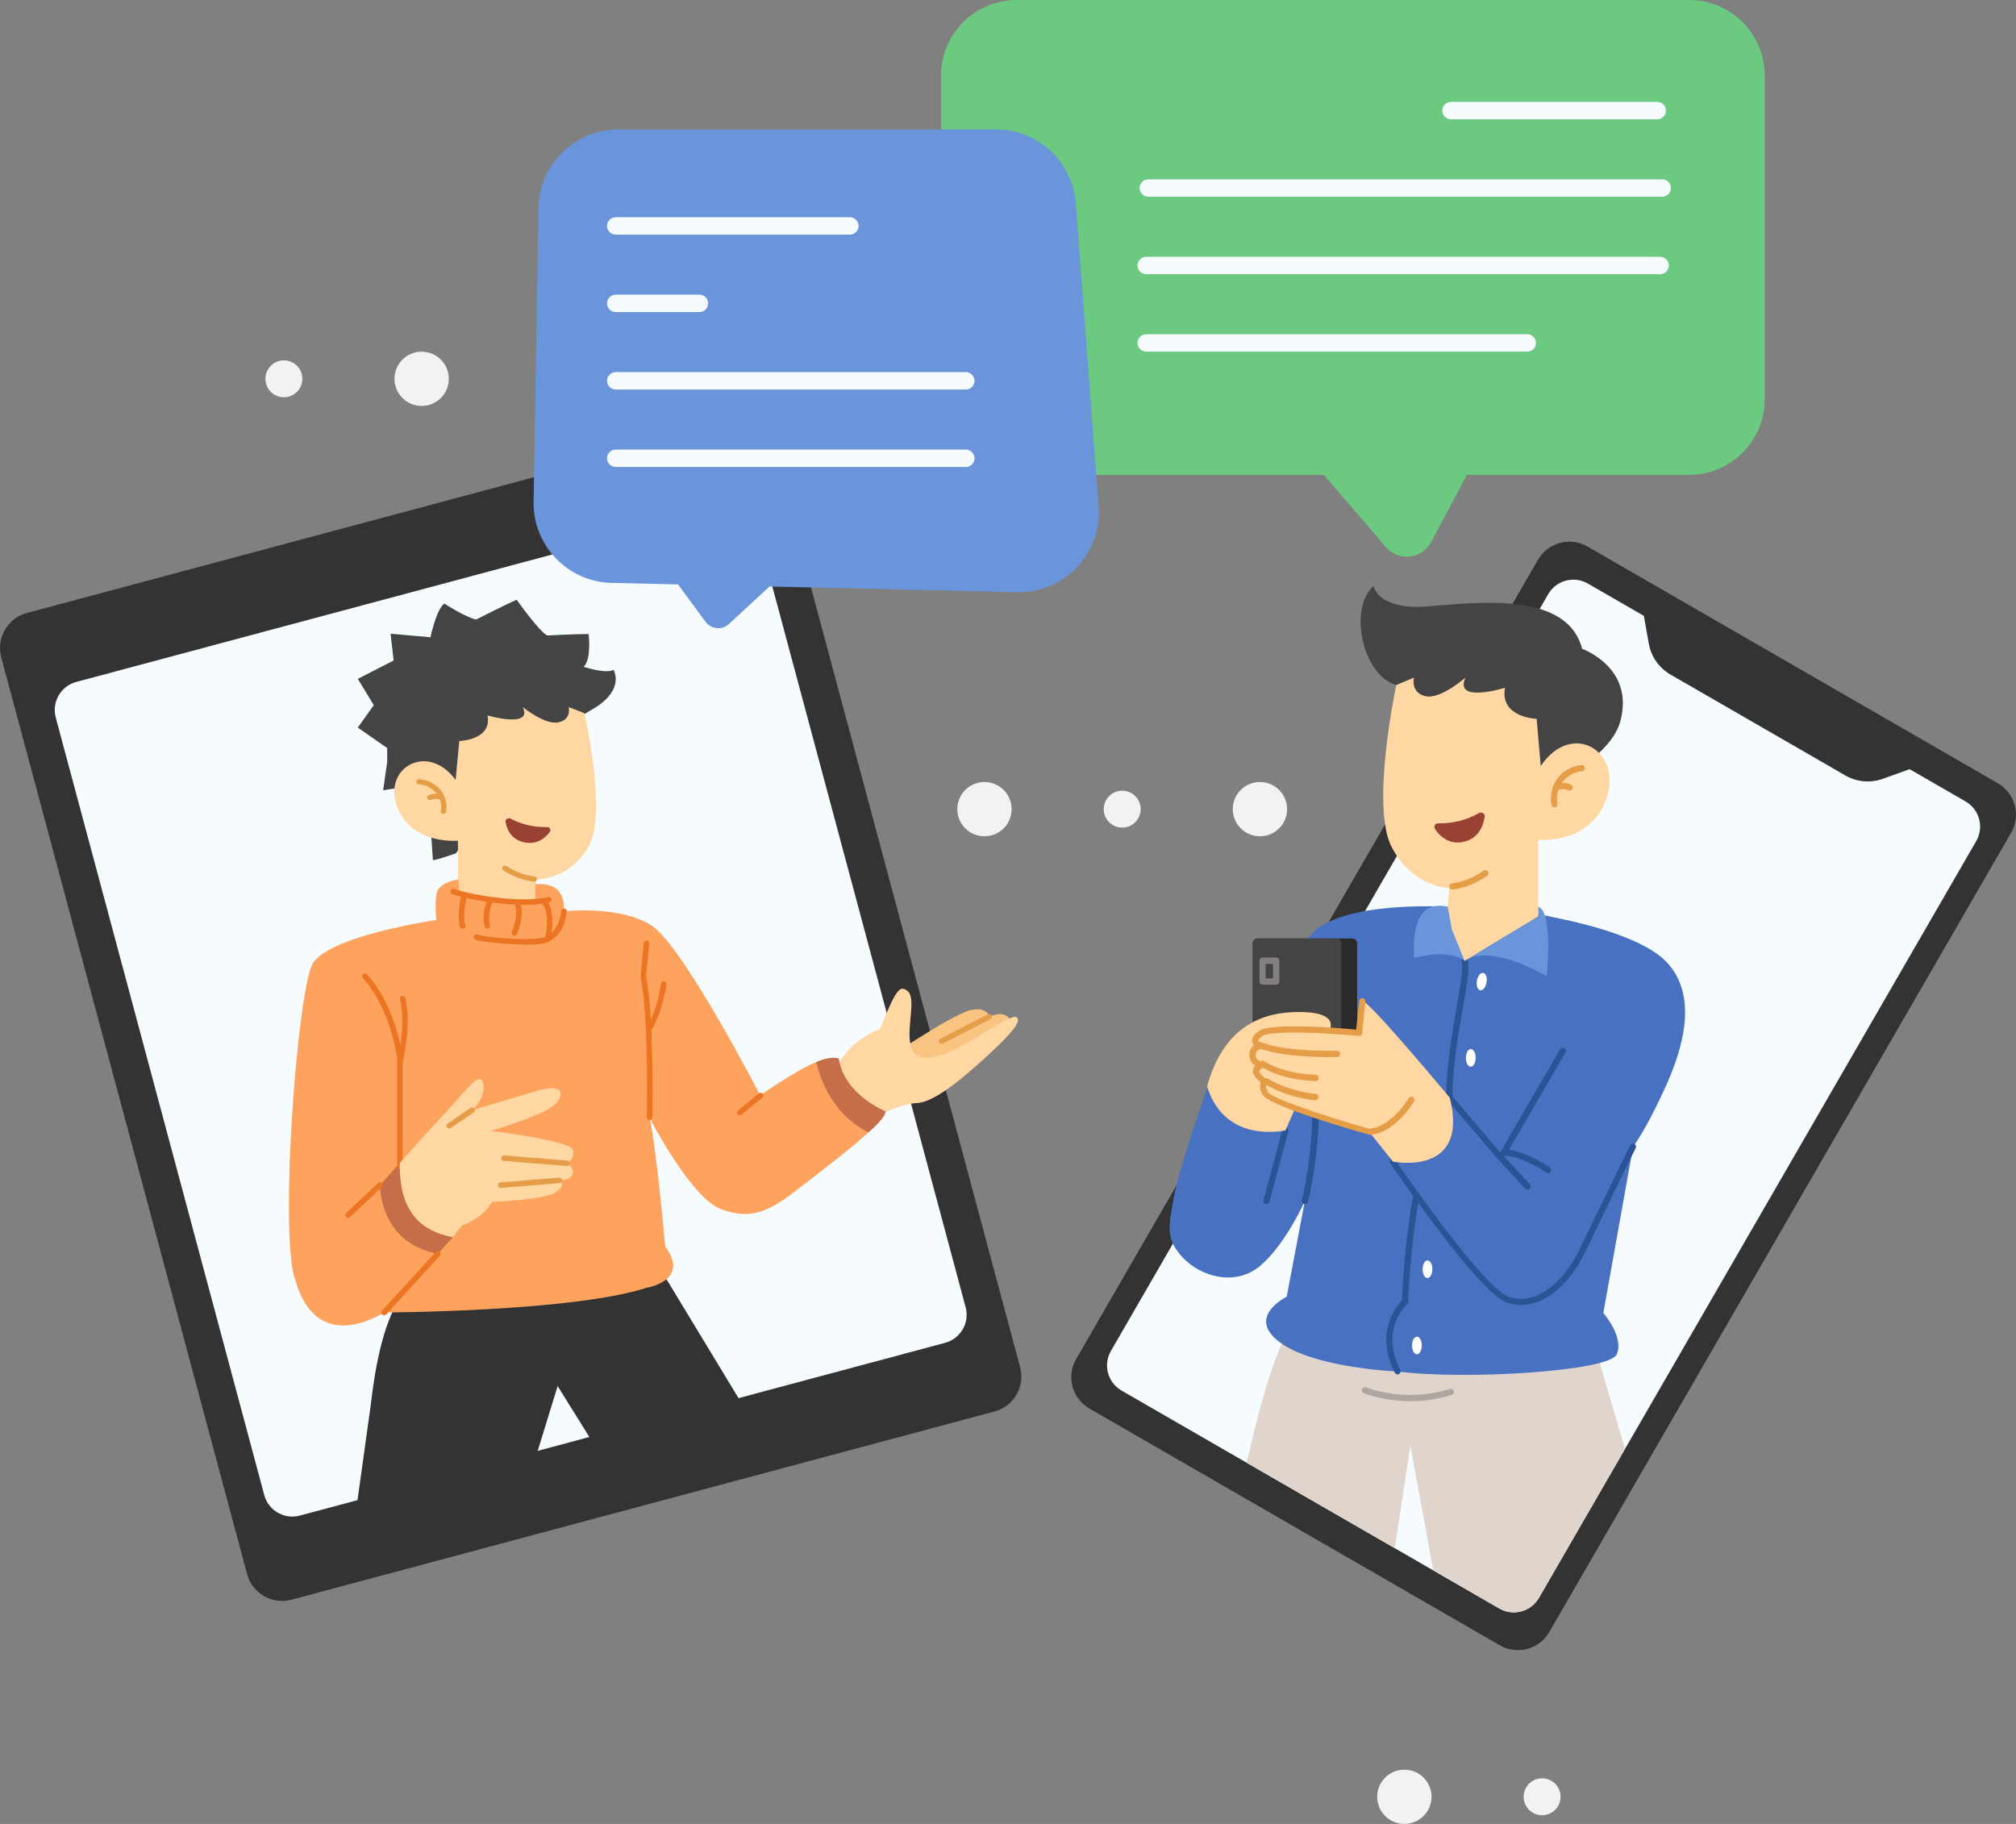
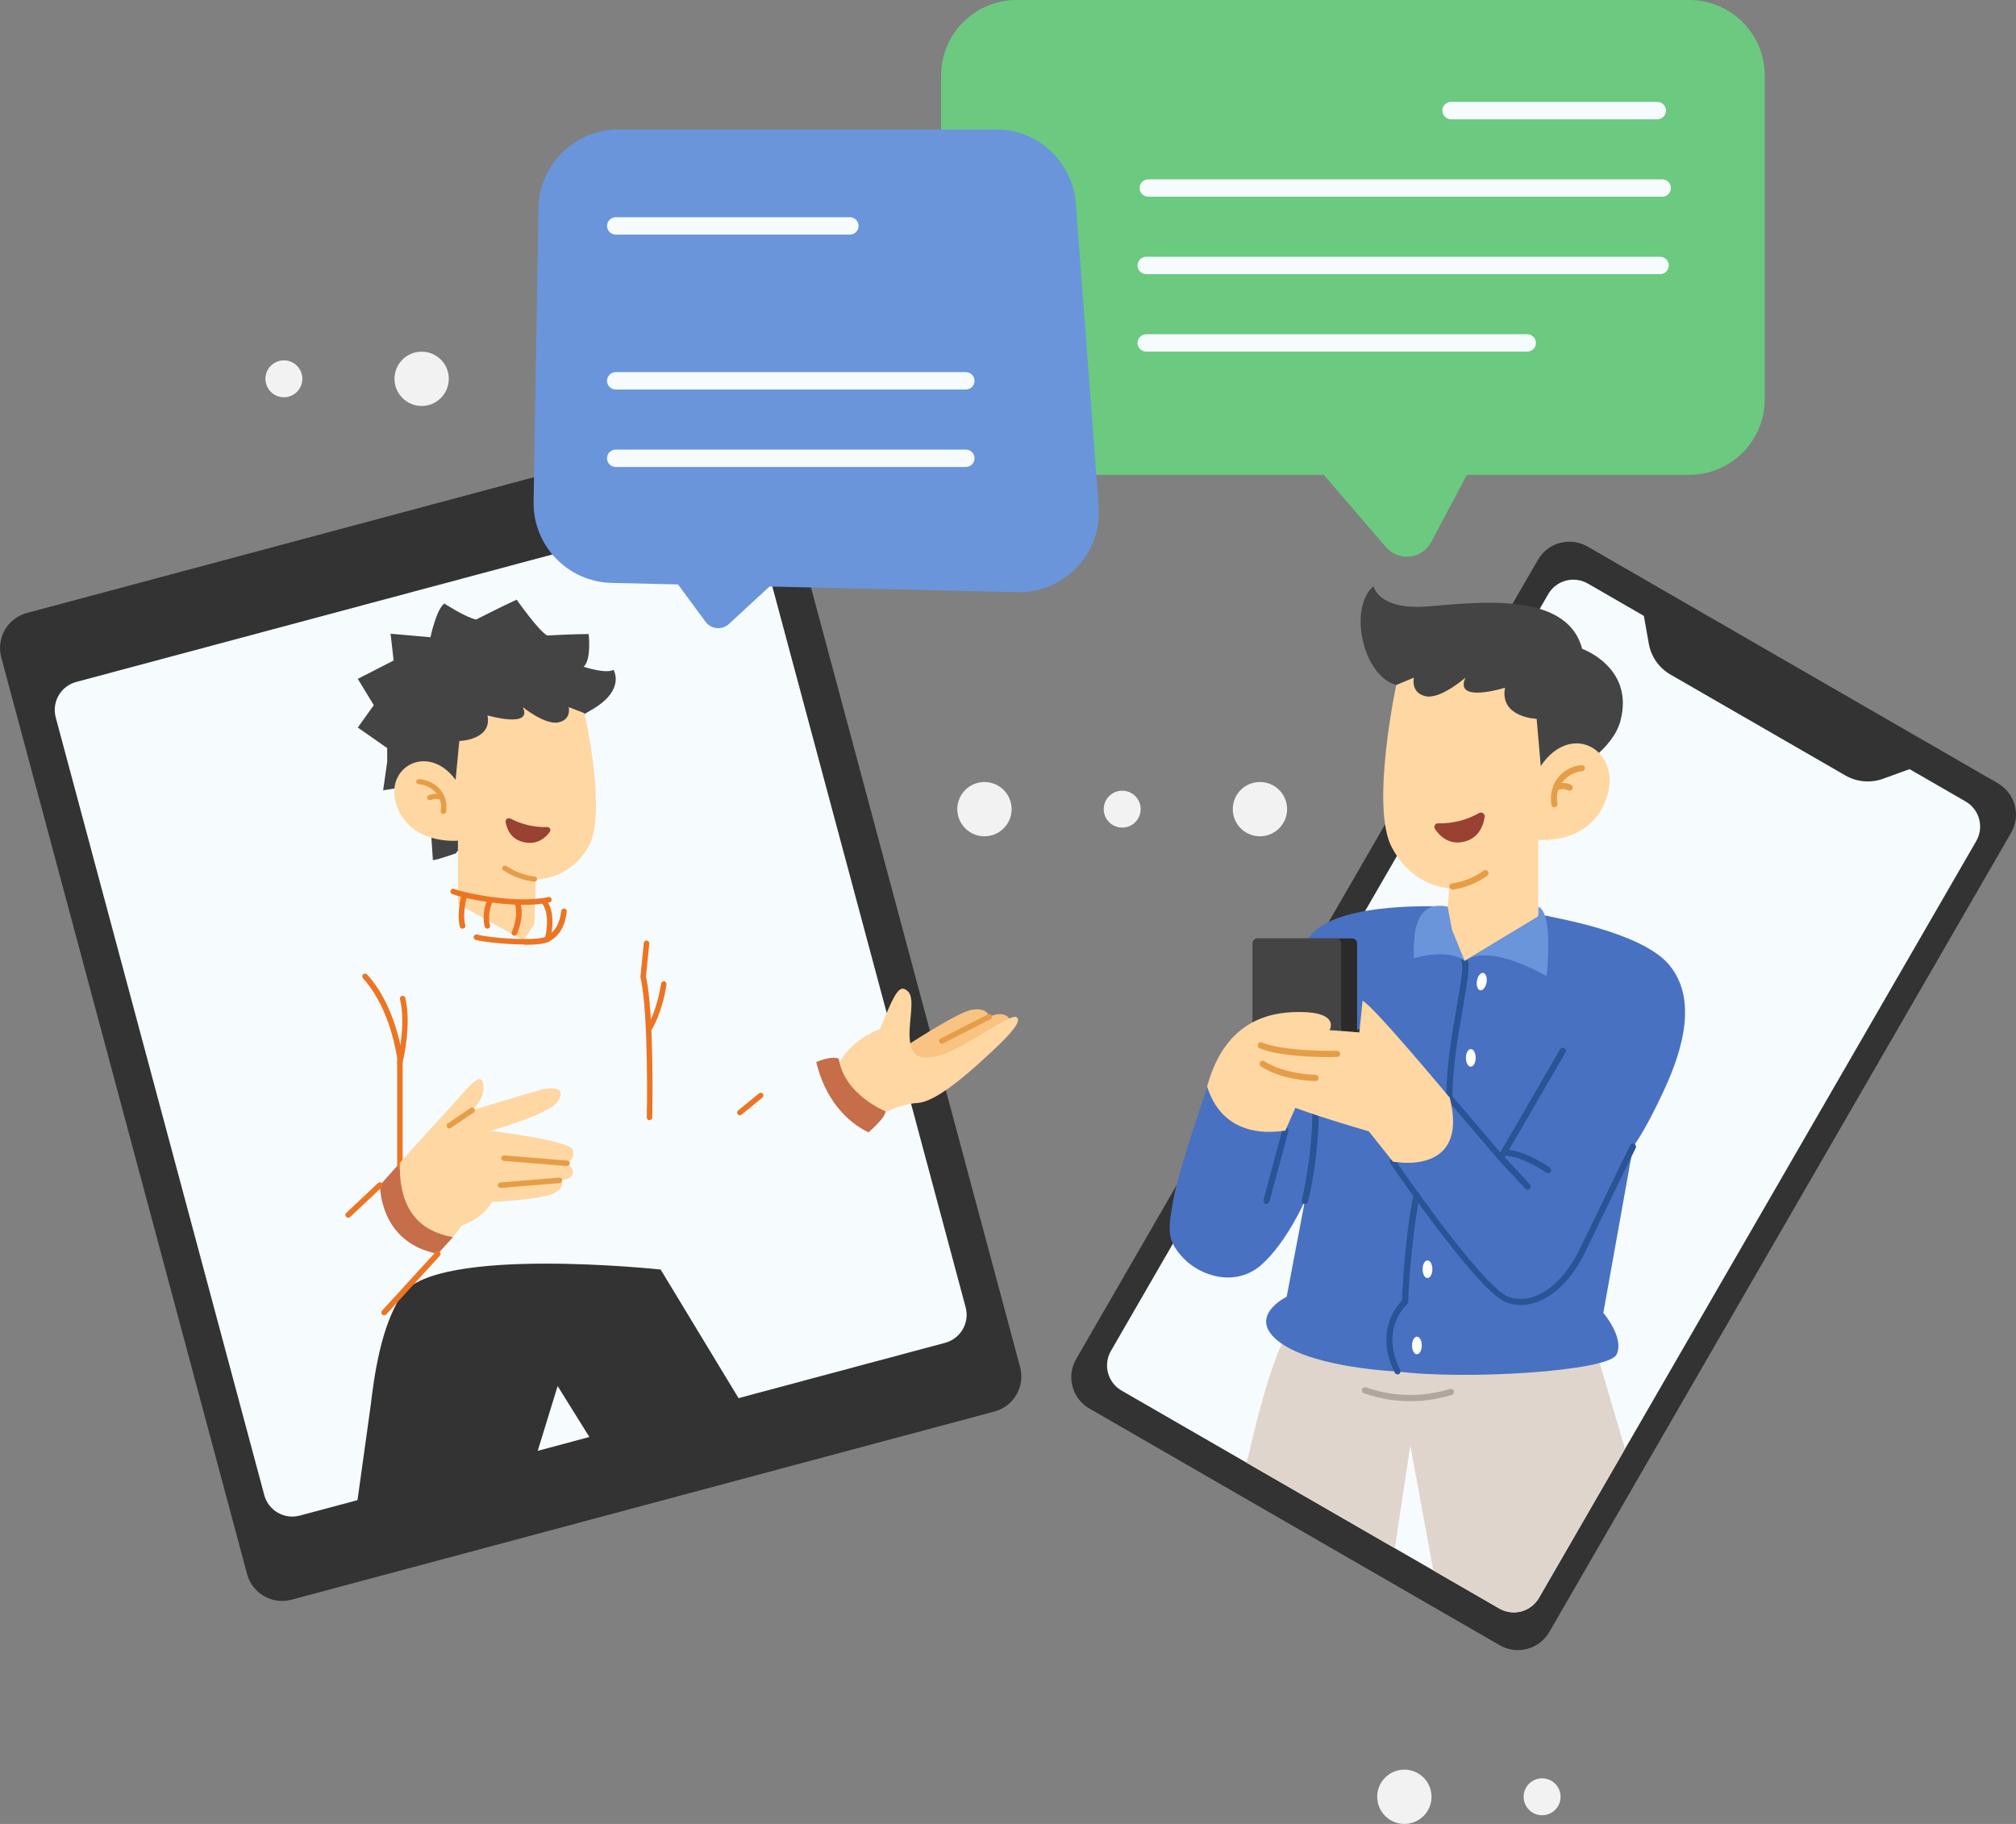
<svg xmlns="http://www.w3.org/2000/svg" width="714" height="646" viewBox="0 0 714 646" fill="none">
  <rect x="0" y="0" width="714" height="646" fill="#808080" stroke="none" />
  <g clip-path="url(#clip0_18955_1161)">
    <path d="M544.692 198.272L381.134 481.344C377.587 487.484 379.692 495.335 385.837 498.88L531.167 582.722C537.311 586.267 545.168 584.163 548.716 578.023L712.274 294.951C715.821 288.811 713.716 280.96 707.571 277.415L562.241 193.573C556.097 190.028 548.24 192.132 544.692 198.272Z" fill="#333333" />
    <path d="M548.322 210.441L393.449 478.483C390.611 483.395 392.296 489.676 397.211 492.512L531.006 569.699C535.922 572.535 542.207 570.852 545.045 565.94L699.918 297.898C702.757 292.986 701.072 286.705 696.157 283.87L562.362 206.683C557.446 203.847 551.16 205.53 548.322 210.441Z" fill="#F6FBFE" />
    <path d="M653.582 274.658L591.623 238.914C587.579 236.583 584.773 232.583 583.956 227.992L581.053 211.684L682.467 270.191L666.881 275.829C662.492 277.415 657.621 276.989 653.582 274.658Z" fill="#333333" />
    <path d="M573.921 507.739L565.524 479.2C558.16 472.37 468.966 459.769 459.28 467.662H459.346C452.609 473.171 445.872 499.287 442.424 514.44L441.453 518.04L494.002 548.356L499.491 511.98L507.62 556.212L530.997 569.701C535.915 572.536 542.199 570.857 545.036 565.943L572.744 517.988L575.519 513.182L573.916 507.739H573.921Z" fill="#E0D5CC" />
    <path d="M492.763 495.826C489.474 495.369 486.237 494.589 483.04 493.474C482.465 493.259 482.157 492.617 482.367 492.042C482.578 491.467 483.225 491.159 483.801 491.369C493.313 494.763 503.873 494.953 513.534 491.939C514.094 491.749 514.716 492.103 514.906 492.663C515.096 493.223 514.742 493.844 514.182 494.034C507.244 496.222 499.926 496.812 492.696 495.811L492.763 495.821V495.826Z" fill="#AFA6A0" />
    <path d="M548.274 324.43C548.937 324.892 581.322 329.801 591.209 341.801C601.096 353.735 596.188 371.378 589.349 386.094C582.581 400.816 578.398 406.12 578.398 406.12L567.848 465.002C567.848 465.002 575.345 473.69 572.56 479.723C569.775 485.757 518.741 488.807 494.985 485.757C494.985 485.757 465.92 484.627 453.443 475.544C440.966 466.46 455.699 459.297 455.699 459.297L462.138 425.345C462.138 425.345 455.632 440.2 446.608 448.088C437.518 455.98 425.107 452 419.003 445.5C412.898 438.999 413.761 435.024 415.616 424.611C417.476 414.136 427.625 384.96 427.625 384.96L452.179 381.576C452.179 381.576 453.772 342.52 464.722 330.648C475.673 318.843 512.77 321.164 512.77 321.164L548.341 324.415H548.274V324.43Z" fill="#4971C1" />
    <path d="M513.365 389.745C512.769 389.745 512.234 389.283 512.234 388.616C512.234 377.874 514.29 366.002 515.95 356.389C517.209 349.16 518.406 342.33 517.676 340.672C517.409 340.076 517.676 339.48 518.272 339.213C518.869 338.946 519.465 339.213 519.732 339.809C520.662 341.996 519.799 347.106 518.139 356.785C516.479 366.269 514.424 378.069 514.424 388.616C514.424 389.211 513.961 389.745 513.293 389.745H513.365Z" fill="#2A5496" />
    <path d="M538.714 462.219C536.92 462.219 535.199 461.885 533.472 461.289C523.585 457.643 493.657 413.879 492.393 412.02C492.192 411.753 492.125 411.358 492.259 411.024C492.393 410.69 492.655 410.429 492.989 410.362C512.83 405.191 512.3 389.473 512.233 388.744C512.233 388.282 512.501 387.815 512.896 387.681C513.359 387.481 513.826 387.681 514.155 388.015L531.345 408.174L552.516 371.635C552.85 371.106 553.513 370.906 554.043 371.239C554.572 371.573 554.772 372.236 554.438 372.764L532.475 410.629C532.275 410.963 532.013 411.158 531.612 411.158C531.211 411.158 530.882 411.024 530.682 410.762L514.222 391.466C513.492 396.636 510.106 407.512 494.977 412.087C504.135 425.417 526.699 456.514 534.13 459.235C542.892 462.486 553.041 455.723 559.48 442.393C565.852 429.13 577.198 405.853 577.332 405.658C577.599 405.129 578.262 404.862 578.791 405.129C579.32 405.396 579.588 406.059 579.32 406.588C579.187 406.855 567.84 430.059 561.468 443.322C555.759 455.256 547.069 462.219 538.642 462.219H538.714Z" fill="#2A5496" />
    <path d="M541.038 421.376C540.771 421.376 540.442 421.242 540.241 421.042L530.75 410.829C530.354 410.367 530.354 409.699 530.75 409.237C531.212 408.842 531.88 408.842 532.343 409.237L541.834 419.45C542.23 419.913 542.23 420.58 541.834 420.976C541.634 421.176 541.372 421.242 541.105 421.242L541.038 421.376Z" fill="#2A5496" />
    <path d="M548.272 415.538C548.072 415.538 547.81 415.471 547.609 415.337C547.542 415.337 540.307 410.033 533.406 409.304C532.81 409.304 532.342 408.708 532.409 408.113C532.476 407.517 533.005 407.05 533.601 407.117C541.165 407.912 548.601 413.35 548.93 413.551C549.392 413.946 549.526 414.613 549.197 415.076C548.997 415.343 548.668 415.538 548.334 415.538H548.267H548.272Z" fill="#2A5496" />
    <path d="M494.984 486.758C494.588 486.758 494.187 486.558 493.987 486.162C486.751 471.775 494.717 462.491 496.51 460.632C496.644 457.448 497.574 438.018 500.626 423.101C500.76 422.506 501.289 422.105 501.952 422.239C502.548 422.372 502.949 422.968 502.815 423.563C499.562 439.61 498.699 460.961 498.699 461.228C498.699 461.561 498.566 461.823 498.303 462.024C497.908 462.357 488.678 470.778 495.914 485.233C496.181 485.762 495.914 486.424 495.451 486.691C495.318 486.758 495.117 486.825 494.989 486.825V486.758H494.984Z" fill="#2A5496" />
    <path d="M462.132 426.413H461.864C461.268 426.28 460.867 425.684 461.068 425.089C464.85 408.513 464.783 394.983 464.783 394.849C464.783 394.254 465.246 393.72 465.914 393.72C466.51 393.72 467.044 394.182 467.044 394.849C467.044 394.983 467.178 408.775 463.262 425.617C463.128 426.146 462.666 426.48 462.198 426.48L462.132 426.413Z" fill="#2A5496" />
    <path d="M448.529 426.413H448.262C447.665 426.28 447.331 425.617 447.465 425.089L454.166 400.154C454.3 399.558 454.963 399.224 455.492 399.358C456.088 399.491 456.422 400.154 456.288 400.683L449.587 425.617C449.454 426.08 448.991 426.413 448.524 426.413H448.529Z" fill="#2A5496" />
    <path d="M494.514 242.601C482.7 239.484 477.392 215.412 486.483 207.592C486.483 207.592 487.942 216.28 505.928 214.755C523.914 213.297 555.034 209.451 560.342 229.805C560.342 229.805 578.991 236.367 573.878 255.402C568.77 274.432 526.231 287.762 526.231 287.762L494.443 242.606H494.514V242.601Z" fill="#444444" />
    <path d="M494.516 242.601C494.516 242.601 485.225 285.97 492.99 300.224C500.688 314.545 513.298 314.545 513.298 314.545L511.572 333.442L518.74 340.338L544.753 324.62V297.431C544.753 297.431 563.268 299.418 568.977 282.709C574.686 266.001 556.701 254.991 545.683 271.305L544.224 254.596C544.224 254.596 531.084 254.201 533.011 243.587C533.011 243.587 514.83 249.292 519.008 240.008C519.008 240.008 510.118 247.834 504.804 246.57C499.496 245.312 500.755 240.008 500.755 240.008L494.383 242.663L494.516 242.596V242.601Z" fill="#FFD7A2" />
    <path d="M550.529 285.97C549.999 285.97 549.532 285.575 549.465 285.041C548.869 281.79 549.665 278.278 551.654 275.623C553.643 272.969 556.829 271.248 560.149 270.981C560.745 270.981 561.279 271.377 561.341 271.978C561.341 272.573 560.945 273.107 560.344 273.169C557.625 273.369 555.035 274.827 553.376 276.948C551.716 279.069 551.053 281.985 551.582 284.64C551.716 285.236 551.315 285.831 550.719 285.898H550.518V285.965H550.529V285.97Z" fill="#E59D48" />
    <path d="M555.904 280.065C555.77 280.065 555.57 280.065 555.441 279.931C554.445 279.469 553.319 279.336 552.255 279.664C551.659 279.865 551.063 279.531 550.863 278.935C550.662 278.34 550.996 277.744 551.592 277.544C553.186 277.082 554.912 277.21 556.372 277.939C556.901 278.206 557.168 278.869 556.901 279.397C556.7 279.793 556.305 279.993 555.904 279.993V280.06V280.065Z" fill="#E59D48" />
    <path d="M509.316 291.603C514.357 291.737 519.47 290.473 523.848 287.957C524.778 287.428 525.971 288.224 525.837 289.282C525.374 292.265 523.848 296.841 518.535 298.104C513.226 299.429 509.84 296.05 508.247 293.662C507.651 292.733 508.247 291.541 509.377 291.608H509.311H509.316V291.603Z" fill="#994133" />
    <path d="M514.429 315.08C513.899 315.08 513.432 314.684 513.298 314.15C513.231 313.554 513.632 312.959 514.228 312.892C518.278 312.296 522.127 310.771 525.441 308.384C525.904 308.05 526.633 308.117 526.967 308.651C527.301 309.185 527.235 309.842 526.7 310.176C523.118 312.764 518.869 314.484 514.49 315.085H514.357H514.429V315.08Z" fill="#E59D48" />
    <path d="M544.819 321.113C550.328 323.501 547.738 345.714 547.738 345.714C547.738 345.714 527.697 333.781 518.807 340.343L544.819 324.625V321.175V321.108V321.113Z" fill="#6A95DB" />
    <path d="M512.702 321.113C503.874 319.321 500.159 325.354 500.76 339.347C500.76 339.347 512.97 335.701 518.746 340.343L514.234 329.267L512.708 321.113H512.702Z" fill="#6A95DB" />
    <path d="M486.689 366.736H481.381C480.784 366.736 480.25 366.274 480.25 365.606C480.25 364.939 480.712 364.477 481.381 364.477H486.689C487.285 364.477 487.819 364.939 487.819 365.606C487.819 366.274 487.357 366.736 486.689 366.736Z" fill="#3A3A3A" />
    <path d="M445.41 332.384H478.92C479.85 332.384 480.647 333.18 480.647 334.109V365.606H443.684V334.109C443.684 333.18 444.48 332.384 445.41 332.384Z" fill="#2B2A2A" />
    <path d="M445.277 332.384H473.412C474.275 332.384 475.005 333.113 475.005 333.976V365.606H443.684V333.976C443.684 333.113 444.413 332.384 445.277 332.384Z" fill="#444444" />
-     <path d="M451.982 348.764H447.203C446.607 348.764 446.072 348.302 446.072 347.634V340.276C446.072 339.681 446.535 339.147 447.203 339.147H451.982C452.578 339.147 453.113 339.609 453.113 340.276V347.634C453.113 348.23 452.65 348.764 451.982 348.764ZM448.267 346.51H450.857V341.406H448.267V346.51Z" fill="#847F81" />
    <path d="M427.558 384.903C431.607 397.899 442.291 402.475 455.23 400.421L470.893 364.877C470.893 364.877 474.28 359.172 462.733 358.51C451.186 357.914 434.13 360.369 427.496 384.903H427.563H427.558Z" fill="#FFD7A2" />
    <path d="M513.365 388.682C513.365 388.682 486.027 355.794 482.573 354.464L481.443 365.668C481.443 365.668 451.047 362.751 446.602 365.868C442.157 368.985 446.602 370.31 446.602 370.31C446.602 370.31 443.482 370.705 443.683 373.761C443.883 376.811 447.136 376.877 447.136 376.877C447.136 376.877 444.017 378.007 445.214 380.195C446.412 382.382 448.534 383.111 448.534 383.111C448.534 383.111 446.211 383.507 448.138 387.157C450.06 390.803 484.768 400.683 484.768 400.683L493.329 411.425C493.329 411.425 520.605 416.929 513.437 388.682H513.365Z" fill="#FFD7A2" />
-     <path d="M484.762 401.745H484.428C476.201 399.425 449.125 391.466 447.131 387.686C446.201 385.894 446 384.436 446.535 383.378V383.311C445.805 382.782 444.875 381.987 444.212 380.79C443.616 379.794 443.75 378.931 443.945 378.402C444.079 378.007 444.279 377.673 444.541 377.406C443.477 376.811 442.619 375.748 442.486 373.956C442.352 372.097 443.148 370.906 444.145 370.243C443.811 369.909 443.549 369.447 443.482 368.918C443.148 366.993 445.209 365.601 445.872 365.139C450.183 362.156 474.274 364.076 480.312 364.677L481.376 354.531C481.376 353.935 481.972 353.468 482.568 353.534C483.164 353.534 483.632 354.13 483.565 354.726L482.435 365.93C482.435 366.526 481.838 366.993 481.242 366.926C469.629 365.796 450.183 364.872 447.131 366.926C445.872 367.789 445.605 368.384 445.605 368.585C445.605 368.852 446.268 369.247 446.797 369.447C447.259 369.581 447.593 370.11 447.593 370.577C447.593 371.044 447.131 371.506 446.663 371.573C446.329 371.573 444.608 371.968 444.741 373.894C444.875 375.82 446.73 375.948 447.131 375.948C447.66 375.948 448.128 376.343 448.195 376.877C448.262 377.411 447.994 377.94 447.465 378.135C447.003 378.336 446.206 378.798 446.006 379.265C446.006 379.332 445.939 379.532 446.139 379.861C447.136 381.586 448.858 382.248 448.858 382.248C449.32 382.449 449.654 382.911 449.587 383.378C449.521 383.845 449.192 384.308 448.657 384.374C448.657 384.374 448.524 384.374 448.457 384.575C448.323 384.908 448.457 385.637 449.053 386.829C450.245 388.883 468.164 395.05 484.824 399.758C489.999 399.625 495.775 394.12 498.894 388.949C499.228 388.421 499.891 388.287 500.42 388.554C500.95 388.888 501.083 389.55 500.816 390.079C498.159 394.454 491.725 401.951 484.69 401.951L484.757 401.751H484.762V401.745Z" fill="#E59D48" />
    <path d="M471.361 374.428C466.253 374.428 453.247 374.161 446.145 371.311C445.549 371.111 445.282 370.449 445.549 369.853C445.749 369.257 446.412 368.99 447.008 369.257C455.302 372.574 473.288 372.174 473.489 372.174C474.152 372.174 474.619 372.636 474.619 373.237C474.619 373.838 474.157 374.366 473.555 374.366H471.433L471.366 374.433H471.361V374.428Z" fill="#E59D48" />
    <path d="M465.851 382.849C465.389 382.849 454.638 382.849 446.606 377.745C446.077 377.411 445.943 376.749 446.272 376.22C446.601 375.691 447.269 375.558 447.798 375.886C455.229 380.595 465.784 380.662 465.851 380.662C466.447 380.662 466.982 381.124 466.982 381.791C466.982 382.459 466.519 382.921 465.851 382.921V382.854V382.849Z" fill="#E59D48" />
-     <path d="M465.85 389.679H465.784C465.388 389.679 456.292 388.949 447.998 383.974C447.469 383.64 447.335 382.978 447.603 382.449C447.937 381.92 448.599 381.786 449.129 382.053C456.96 386.762 465.85 387.424 465.917 387.424C466.513 387.424 466.981 388.02 466.914 388.616C466.914 389.211 466.385 389.612 465.784 389.612L465.85 389.679Z" fill="#E59D48" />
    <path d="M526.488 347.95C526.775 346.252 526.246 344.748 525.305 344.589C524.365 344.43 523.37 345.677 523.083 347.374C522.795 349.072 523.325 350.576 524.265 350.735C525.205 350.894 526.2 349.647 526.488 347.95Z" fill="white" />
    <path d="M522.634 374.686C522.643 372.965 521.877 371.565 520.923 371.56C519.97 371.555 519.189 372.946 519.18 374.668C519.171 376.389 519.937 377.789 520.891 377.794C521.844 377.799 522.625 376.407 522.634 374.686Z" fill="white" />
    <path d="M507.296 449.543C507.305 447.822 506.539 446.422 505.585 446.417C504.632 446.412 503.851 447.804 503.842 449.525C503.833 451.247 504.599 452.646 505.553 452.651C506.506 452.656 507.287 451.265 507.296 449.543Z" fill="white" />
    <path d="M503.55 476.545C503.559 474.824 502.793 473.424 501.839 473.419C500.886 473.414 500.105 474.805 500.096 476.527C500.087 478.248 500.853 479.648 501.807 479.653C502.76 479.658 503.541 478.266 503.55 476.545Z" fill="white" />
    <path d="M258.485 150.448L9.526 217.105C2.673 218.94 -1.394 225.979 0.442 232.827L87.508 557.511C89.344 564.359 96.388 568.423 103.242 566.588L352.201 499.931C359.055 498.096 363.122 491.057 361.285 484.209L274.22 159.525C272.383 152.677 265.339 148.613 258.485 150.448Z" fill="#333333" />
    <path d="M255.556 180.339L27.007 241.531C21.524 242.999 18.271 248.631 19.74 254.109L93.596 529.532C95.065 535.01 100.701 538.261 106.183 536.793L334.732 475.601C340.214 474.133 343.468 468.502 341.999 463.023L268.143 187.601C266.674 182.122 261.038 178.871 255.556 180.339Z" fill="#F6FBFE" />
    <path d="M233.975 449.643C233.975 449.643 154.56 441.125 142.448 458.511C134.863 469.377 132.468 487.888 131.214 498.306L125.068 542.425L223.733 526.651L263.446 498.306L233.97 449.643H233.975ZM190.439 513.86L197.499 490.917L208.738 508.961L190.439 513.86Z" fill="#333333" />
    <path d="M161.26 302.427C161.26 302.427 196.132 258.725 208.995 251.7C221.857 244.619 217.283 237.245 217.283 237.245C214.652 238.786 206.708 236.162 206.708 236.162C209.565 233.533 208.481 224.568 208.481 224.568C202.823 224.568 193.845 225.081 193.845 225.081C191.045 223.823 182.982 212.398 182.982 212.398C178.979 214.169 168.634 219.422 168.634 219.422C164.919 218.678 157.37 213.769 157.37 213.769C154.513 215.823 152.452 225.707 152.452 225.707L138.331 224.449L139.415 233.933L126.722 240.444L132.38 249.754L126.722 257.692L137.128 264.948V269.862L135.7 279.916L142.391 278.833L152.452 292.199C152.452 292.199 153.311 303.968 153.311 304.538C153.311 305.108 161.199 302.309 161.199 302.309L161.255 302.422H161.26V302.427Z" fill="#444444" />
    <path d="M207.083 252.624L201.405 250.437C201.405 250.437 202.53 254.807 197.797 255.844C193.065 256.881 185.141 250.437 185.141 250.437C188.866 258.088 172.658 253.389 172.658 253.389C174.375 262.129 162.663 262.458 162.663 262.458L161.363 276.224C151.543 262.786 135.515 271.854 140.603 285.621C145.69 299.387 162.191 297.749 162.191 297.749V320.148L185.377 333.098L189.252 327.27L189.781 311.485C189.781 311.485 201.467 311.845 208.327 300.04C215.249 288.291 206.965 252.563 206.965 252.563L207.083 252.619V252.624Z" fill="#FFD7A2" />
    <path d="M193.718 292.943C194.725 292.887 195.254 293.873 194.725 294.638C193.307 296.604 190.29 299.393 185.557 298.299C180.825 297.262 179.463 293.493 179.052 291.033C178.934 290.16 179.997 289.503 180.825 289.939C184.73 292.014 189.283 293.051 193.78 292.943H193.718Z" fill="#994133" />
    <path d="M358.118 361.837C356.207 357.098 350.359 360.143 350.359 360.143C350.359 360.143 349.881 356.703 344.28 357.622C338.678 358.541 317.861 372.482 317.861 372.482L326.32 380.765L340.585 376.764L358.118 361.843V361.837Z" fill="#F9C382" />
    <path d="M309.721 395.876C309.721 395.876 317.974 391.034 325.009 390.644C332.044 390.259 344.763 378.49 351.299 372.425C357.83 366.361 362.25 361.391 359.932 360.235C357.61 359.08 342.265 370.582 334.464 373.262C326.669 375.943 323.025 374.746 322.255 368.641C321.484 362.536 324.361 353.617 321.525 351.1C318.688 348.584 317.296 350.556 311.612 364.538C311.612 364.538 300.43 368.164 296.232 378.572C292.013 389.032 303.256 397.961 309.67 395.856L309.726 395.876H309.721Z" fill="#FFD7A2" />
    <path d="M332.62 368.364C332.712 368.148 332.856 367.953 333.087 367.855L349.901 359.249C350.384 359.003 350.95 359.178 351.196 359.66C351.443 360.143 351.268 360.708 350.785 360.954L333.971 369.56C333.488 369.807 332.923 369.632 332.676 369.149C332.527 368.898 332.532 368.579 332.645 368.307L332.625 368.364H332.62Z" fill="#E59D48" />
-     <path d="M104.333 452.935C98.984 433.494 105.448 351.789 110.566 341.627C115.623 331.521 154.539 325.827 154.539 325.827C154.539 325.827 153.953 321.303 154.539 316.841C155.125 312.317 162.355 311.495 162.355 311.495L162.648 316.368C162.648 316.368 177.993 320.892 189.57 319.716V313.195C201.446 312.081 199.565 322.772 199.565 322.772C199.565 322.772 219.786 320.481 230.958 327.942C242.125 335.403 269.283 388.03 269.283 388.03C269.283 388.03 271.986 385.679 282.86 379.281C285.27 377.868 287.269 376.872 288.975 376.225C295.029 373.699 296.971 375.049 296.971 375.049C298.852 387.794 313.487 393.668 313.487 393.668C313.662 394.962 311.252 397.781 307.49 401.129C300.846 407.24 290.147 415.286 283.153 420.75C272.279 429.325 265.871 432.205 255.229 428.211C244.941 424.334 230.891 397.55 230.013 395.846C232.366 405.242 235.598 441.484 235.598 441.484C244.653 453.7 228.954 456.108 228.954 456.108C202.911 464.627 136.075 464.858 136.075 464.858C123.321 472.319 109.739 472.319 104.451 452.873L104.333 452.93V452.935Z" fill="#FDA35D" />
    <path d="M141.6 411.877L160.413 438.193L155.064 444.067C134.138 440.134 134.606 419.748 134.606 419.748L141.6 411.877Z" fill="#C66D4A" />
    <path d="M141.66 414.105C141.074 414.105 140.663 413.633 140.663 413.109V374.752C140.606 374.577 138.428 357.308 128.556 346.5C128.201 346.089 128.201 345.442 128.612 345.088C129.024 344.733 129.671 344.733 130.026 345.144C140.313 356.42 142.487 373.807 142.605 374.628V413.104C142.605 413.689 142.133 414.1 141.608 414.1H141.665L141.66 414.105Z" fill="#EC7523" />
    <path d="M141.599 377.334H141.363C140.833 377.216 140.54 376.687 140.659 376.159C140.715 376.04 143.953 362.941 141.656 353.899C141.537 353.37 141.83 352.841 142.36 352.723C142.889 352.605 143.418 352.898 143.536 353.427C145.89 362.941 142.652 376.102 142.539 376.626C142.421 377.098 142.01 377.391 141.599 377.391V377.334Z" fill="#EC7523" />
    <path d="M123.321 431.317C123.084 431.317 122.791 431.199 122.617 431.024C122.206 430.614 122.206 429.967 122.617 429.612L133.845 419.04C134.256 418.629 134.842 418.629 135.258 419.04C135.674 419.45 135.669 420.097 135.258 420.452L124.03 431.024C123.855 431.199 123.619 431.317 123.382 431.317H123.321Z" fill="#EC7523" />
    <path d="M136.02 465.854C135.783 465.854 135.547 465.798 135.372 465.618C134.961 465.207 134.961 464.622 135.316 464.206L154.304 443.415C154.715 443.004 155.3 443.004 155.717 443.358C156.128 443.769 156.128 444.354 155.773 444.77L136.785 465.561C136.611 465.736 136.313 465.854 136.081 465.854H136.02Z" fill="#EC7523" />
    <path d="M230.013 396.78C229.484 396.78 229.073 396.308 229.073 395.784C229.073 395.43 229.839 359.424 226.838 346.15V345.858L228.014 333.991C228.071 333.462 228.544 333.051 229.073 333.108C229.602 333.164 229.957 333.637 229.957 334.166L228.78 345.853C231.776 359.419 231.015 394.31 231.015 395.779C231.015 396.308 230.543 396.718 230.019 396.718V396.775H230.013V396.78Z" fill="#EC7523" />
    <path d="M230.132 365.001C229.957 365.001 229.777 364.944 229.602 364.826C229.191 364.533 229.017 363.943 229.31 363.475C229.366 363.419 232.603 358.074 234.13 348.379C234.186 347.85 234.716 347.496 235.245 347.557C235.774 347.619 236.129 348.143 236.067 348.672C234.479 358.777 231.072 364.235 230.954 364.472C230.779 364.764 230.481 364.944 230.132 364.944V365.001Z" fill="#EC7523" />
    <path d="M262.048 395.019C261.755 395.019 261.462 394.901 261.283 394.665C260.928 394.254 260.99 393.668 261.401 393.314L268.806 387.265C269.217 386.911 269.803 386.973 270.157 387.383C270.512 387.794 270.45 388.379 270.039 388.734L262.634 394.783C262.398 394.957 262.223 395.019 261.987 395.019H262.048Z" fill="#EC7523" />
    <path d="M289.09 376.164C295.143 373.637 297.086 374.988 297.086 374.988C298.966 387.733 313.602 393.607 313.602 393.607C313.776 394.901 311.366 397.72 307.605 401.068C299.845 397.365 292.204 389.263 289.09 376.164Z" fill="#C66D4A" />
    <path d="M185.747 334.515C179.046 334.515 170.814 333.575 168.404 332.872C167.931 332.697 167.582 332.107 167.756 331.639C167.931 331.172 168.46 330.874 168.99 330.992C173.455 332.286 190.095 333.457 193.445 331.696C196.559 330.053 198.209 327.234 198.795 322.592C198.913 322.063 199.381 321.709 199.91 321.77C200.439 321.888 200.794 322.356 200.732 322.884C200.085 328.23 198.029 331.578 194.386 333.514C192.859 334.335 189.565 334.628 185.804 334.628L185.747 334.51V334.515Z" fill="#EC7523" />
    <path d="M185.516 320.476C175.171 320.476 163.414 317.95 160.12 316.656C159.59 316.42 159.416 315.891 159.59 315.362C159.827 314.833 160.356 314.658 160.885 314.833C164.94 316.476 183.635 320.178 194.159 317.714C194.688 317.539 195.156 317.888 195.336 318.417C195.516 318.946 195.161 319.475 194.632 319.593C191.985 320.24 188.871 320.476 185.577 320.476H185.516Z" fill="#EC7523" />
    <path d="M193.917 333.575H193.68C193.151 333.457 192.858 332.928 192.976 332.399C193.033 332.281 195.15 324.06 192.036 320.065C191.681 319.655 191.8 319.069 192.211 318.715C192.622 318.361 193.208 318.479 193.562 318.89C197.267 323.706 194.975 332.574 194.857 332.928C194.739 333.339 194.328 333.632 193.917 333.632V333.575Z" fill="#EC7523" />
    <path d="M182.16 331.403C182.042 331.403 181.867 331.347 181.749 331.285C181.276 331.049 181.045 330.464 181.276 329.991C181.276 329.991 183.742 324.82 182.391 320.302C182.216 319.773 182.509 319.244 183.038 319.069C183.568 318.895 184.097 319.187 184.272 319.716C185.86 325.005 183.157 330.643 183.038 330.874C182.864 331.229 182.509 331.403 182.155 331.403H182.16Z" fill="#EC7523" />
    <path d="M172.638 328.933C172.226 328.933 171.815 328.641 171.697 328.23C171.641 328.055 170.284 323.824 172.756 318.361C172.992 317.888 173.578 317.657 174.051 317.888C174.523 318.119 174.755 318.71 174.523 319.182C172.406 323.942 173.527 327.639 173.527 327.639C173.701 328.168 173.408 328.697 172.879 328.872H172.586L172.643 328.928L172.638 328.933Z" fill="#EC7523" />
    <path d="M163.763 328.933C163.409 328.933 163.059 328.697 162.879 328.286C162.879 328.112 161.646 324.882 163.29 317.421C163.409 316.892 163.938 316.538 164.467 316.656C164.996 316.774 165.351 317.303 165.233 317.832C163.707 324.589 164.76 327.521 164.76 327.521C164.996 328.05 164.76 328.636 164.231 328.815C164.113 328.872 163.994 328.872 163.876 328.872L163.758 328.928H163.763V328.933Z" fill="#EC7523" />
    <path d="M141.6 411.815V413.109C141.6 428.97 148.948 436.077 160.413 438.193L163.645 433.962C163.645 433.962 170.521 432.082 174.282 425.679C174.282 425.679 192.623 424.976 196.739 422.331C200.855 419.687 198.209 418.044 198.209 418.044C198.209 418.044 201.914 418.044 202.792 415.99C203.671 413.936 200.855 411.995 200.855 411.995C200.855 411.995 203.676 410.701 202.911 407.296C202.145 403.948 173.753 400.539 173.753 400.539C173.753 400.539 194.036 394.726 197.268 390.433C200.501 386.146 197.561 384.205 190.506 386.264C183.45 388.323 167.288 393.196 167.288 393.196C167.288 393.196 172.165 388.79 171.112 383.799C170.058 378.808 164.765 386.618 158.588 393.196C152.355 399.774 141.6 411.877 141.6 411.877V411.82V411.815Z" fill="#FFD7A2" />
    <path d="M200.738 412.991L178.399 411.168C177.87 411.111 177.515 410.639 177.515 410.11C177.572 409.581 178.101 409.227 178.574 409.227L200.912 411.05C201.442 411.106 201.796 411.579 201.796 412.108C201.74 412.58 201.323 412.991 200.799 412.991H200.738Z" fill="#E59D48" />
    <path d="M177.34 420.744C176.81 420.744 176.343 420.39 176.343 419.861C176.286 419.332 176.697 418.803 177.227 418.803L198.034 417.099C198.506 417.042 199.092 417.453 199.092 417.982C199.149 418.511 198.738 419.04 198.208 419.04L177.401 420.744H177.34Z" fill="#E59D48" />
    <path d="M159.179 399.656C158.824 399.656 158.531 399.538 158.356 399.245C158.002 398.772 158.12 398.187 158.593 397.894L166.645 392.431C167.118 392.077 167.704 392.195 167.997 392.667C168.351 393.139 168.233 393.725 167.76 394.018L159.708 399.481C159.533 399.656 159.353 399.656 159.179 399.656Z" fill="#E59D48" />
    <path d="M157.041 288.245H156.861C156.327 288.188 155.972 287.7 156.09 287.208C156.563 285.02 155.972 282.617 154.492 280.871C153.012 279.125 150.705 277.919 148.279 277.759C147.745 277.703 147.39 277.266 147.39 276.774C147.452 276.281 147.925 275.952 148.454 275.952C151.414 276.173 154.251 277.59 156.024 279.777C157.796 281.965 158.506 284.861 157.976 287.536C157.915 287.973 157.504 288.301 157.031 288.301V288.245H157.041Z" fill="#E59D48" />
    <path d="M152.253 283.382C151.898 283.382 151.544 283.218 151.364 282.889C151.128 282.453 151.364 281.903 151.837 281.688C153.137 281.087 154.679 280.979 156.097 281.359C156.631 281.523 156.924 282.016 156.749 282.504C156.575 282.992 156.04 283.269 155.506 283.105C154.56 282.833 153.553 282.94 152.664 283.326C152.546 283.433 152.366 283.433 152.248 283.433V283.377H152.253V283.382Z" fill="#E59D48" />
    <path d="M189.283 312.286H189.165C185.26 311.793 181.477 310.376 178.281 308.245C177.808 307.973 177.747 307.423 178.045 306.987C178.343 306.551 178.99 306.494 179.407 306.766C182.366 308.733 185.794 309.991 189.402 310.484C189.936 310.54 190.291 311.028 190.229 311.521C190.111 311.958 189.694 312.286 189.222 312.286H189.283Z" fill="#E59D48" />
    <path d="M598.239 0H360.071C345.286 0 333.303 11.975 333.303 26.747V141.439C333.303 156.212 345.286 168.187 360.071 168.187H468.839L490.848 193.779C495.329 198.991 503.659 198.067 506.886 191.992L519.523 168.187H598.239C613.023 168.187 625.007 156.212 625.007 141.439V26.747C625.007 11.975 613.023 0 598.239 0Z" fill="#6BC980" />
    <path d="M272.552 207.73L360.225 209.728C376.956 210.108 390.369 195.982 389.11 179.304L381.006 72.016C379.891 57.254 367.578 45.849 352.763 45.849H219.031C203.573 45.849 190.968 58.234 190.711 73.68L188.984 177.697C188.727 193.255 201.086 206.103 216.657 206.457L240.131 206.991L249.879 220.218C251.852 222.894 255.712 223.263 258.153 221.009L272.541 207.73H272.552Z" fill="#6A95DB" />
    <path d="M348.663 296.199C353.976 296.199 358.283 291.895 358.283 286.586C358.283 281.277 353.976 276.974 348.663 276.974C343.35 276.974 339.043 281.277 339.043 286.586C339.043 291.895 343.35 296.199 348.663 296.199Z" fill="#F2F2F2" />
    <path d="M397.444 293.123C401.057 293.123 403.986 290.196 403.986 286.586C403.986 282.976 401.057 280.05 397.444 280.05C393.831 280.05 390.902 282.976 390.902 286.586C390.902 290.196 393.831 293.123 397.444 293.123Z" fill="#F2F2F2" />
    <path d="M497.378 646C502.691 646 506.997 641.696 506.997 636.388C506.997 631.079 502.691 626.775 497.378 626.775C492.065 626.775 487.758 631.079 487.758 636.388C487.758 641.696 492.065 646 497.378 646Z" fill="#F2F2F2" />
    <path d="M546.161 642.924C549.774 642.924 552.703 639.998 552.703 636.388C552.703 632.778 549.774 629.851 546.161 629.851C542.548 629.851 539.619 632.778 539.619 636.388C539.619 639.998 542.548 642.924 546.161 642.924Z" fill="#F2F2F2" />
    <path d="M149.333 143.781C154.646 143.781 158.953 139.477 158.953 134.168C158.953 128.86 154.646 124.556 149.333 124.556C144.02 124.556 139.713 128.86 139.713 134.168C139.713 139.477 144.02 143.781 149.333 143.781Z" fill="#F2F2F2" />
    <path d="M100.549 140.705C104.162 140.705 107.091 137.779 107.091 134.168C107.091 130.558 104.162 127.632 100.549 127.632C96.937 127.632 94.008 130.558 94.008 134.168C94.008 137.779 96.937 140.705 100.549 140.705Z" fill="#F2F2F2" />
    <path d="M446.227 296.199C451.54 296.199 455.847 291.895 455.847 286.586C455.847 281.277 451.54 276.974 446.227 276.974C440.914 276.974 436.607 281.277 436.607 286.586C436.607 291.895 440.914 296.199 446.227 296.199Z" fill="#F2F2F2" />
    <path d="M586.949 42.244H513.911C512.21 42.244 510.828 40.863 510.828 39.163C510.828 37.464 512.21 36.083 513.911 36.083H586.949C588.65 36.083 590.032 37.464 590.032 39.163C590.032 40.863 588.65 42.244 586.949 42.244Z" fill="#F6FBFE" />
    <path d="M588.69 69.675H406.695C404.994 69.675 403.611 68.293 403.611 66.594C403.611 64.894 404.994 63.513 406.695 63.513H588.69C590.391 63.513 591.774 64.894 591.774 66.594C591.774 68.293 590.391 69.675 588.69 69.675Z" fill="#F6FBFE" />
    <path d="M587.946 97.11H405.95C404.25 97.11 402.867 95.729 402.867 94.029C402.867 92.33 404.25 90.948 405.95 90.948H587.946C589.647 90.948 591.029 92.33 591.029 94.029C591.029 95.729 589.647 97.11 587.946 97.11Z" fill="#F6FBFE" />
    <path d="M342.059 137.963H218.07C216.369 137.963 214.986 136.582 214.986 134.882C214.986 133.183 216.369 131.801 218.07 131.801H342.059C343.759 131.801 345.142 133.183 345.142 134.882C345.142 136.582 343.759 137.963 342.059 137.963Z" fill="#F6FBFE" />
-     <path d="M247.71 110.528H218.07C216.369 110.528 214.986 109.146 214.986 107.447C214.986 105.747 216.369 104.366 218.07 104.366H247.71C249.411 104.366 250.793 105.747 250.793 107.447C250.793 109.146 249.411 110.528 247.71 110.528Z" fill="#F6FBFE" />
    <path d="M342.059 165.394H218.07C216.369 165.394 214.986 164.012 214.986 162.313C214.986 160.613 216.369 159.232 218.07 159.232H342.059C343.759 159.232 345.142 160.613 345.142 162.313C345.142 164.012 343.759 165.394 342.059 165.394Z" fill="#F6FBFE" />
    <path d="M540.894 124.541H405.954C404.253 124.541 402.871 123.159 402.871 121.46C402.871 119.76 404.253 118.379 405.954 118.379H540.894C542.595 118.379 543.977 119.76 543.977 121.46C543.977 123.159 542.595 124.541 540.894 124.541Z" fill="#F6FBFE" />
    <path d="M300.995 83.097H218.075C216.375 83.097 214.992 81.716 214.992 80.016C214.992 78.317 216.375 76.935 218.075 76.935H300.995C302.696 76.935 304.078 78.317 304.078 80.016C304.078 81.716 302.696 83.097 300.995 83.097Z" fill="#F6FBFE" />
  </g>
  <defs>
    <clipPath id="clip0_18955_1161">
      <rect width="714" height="646" fill="white" />
    </clipPath>
  </defs>
</svg>